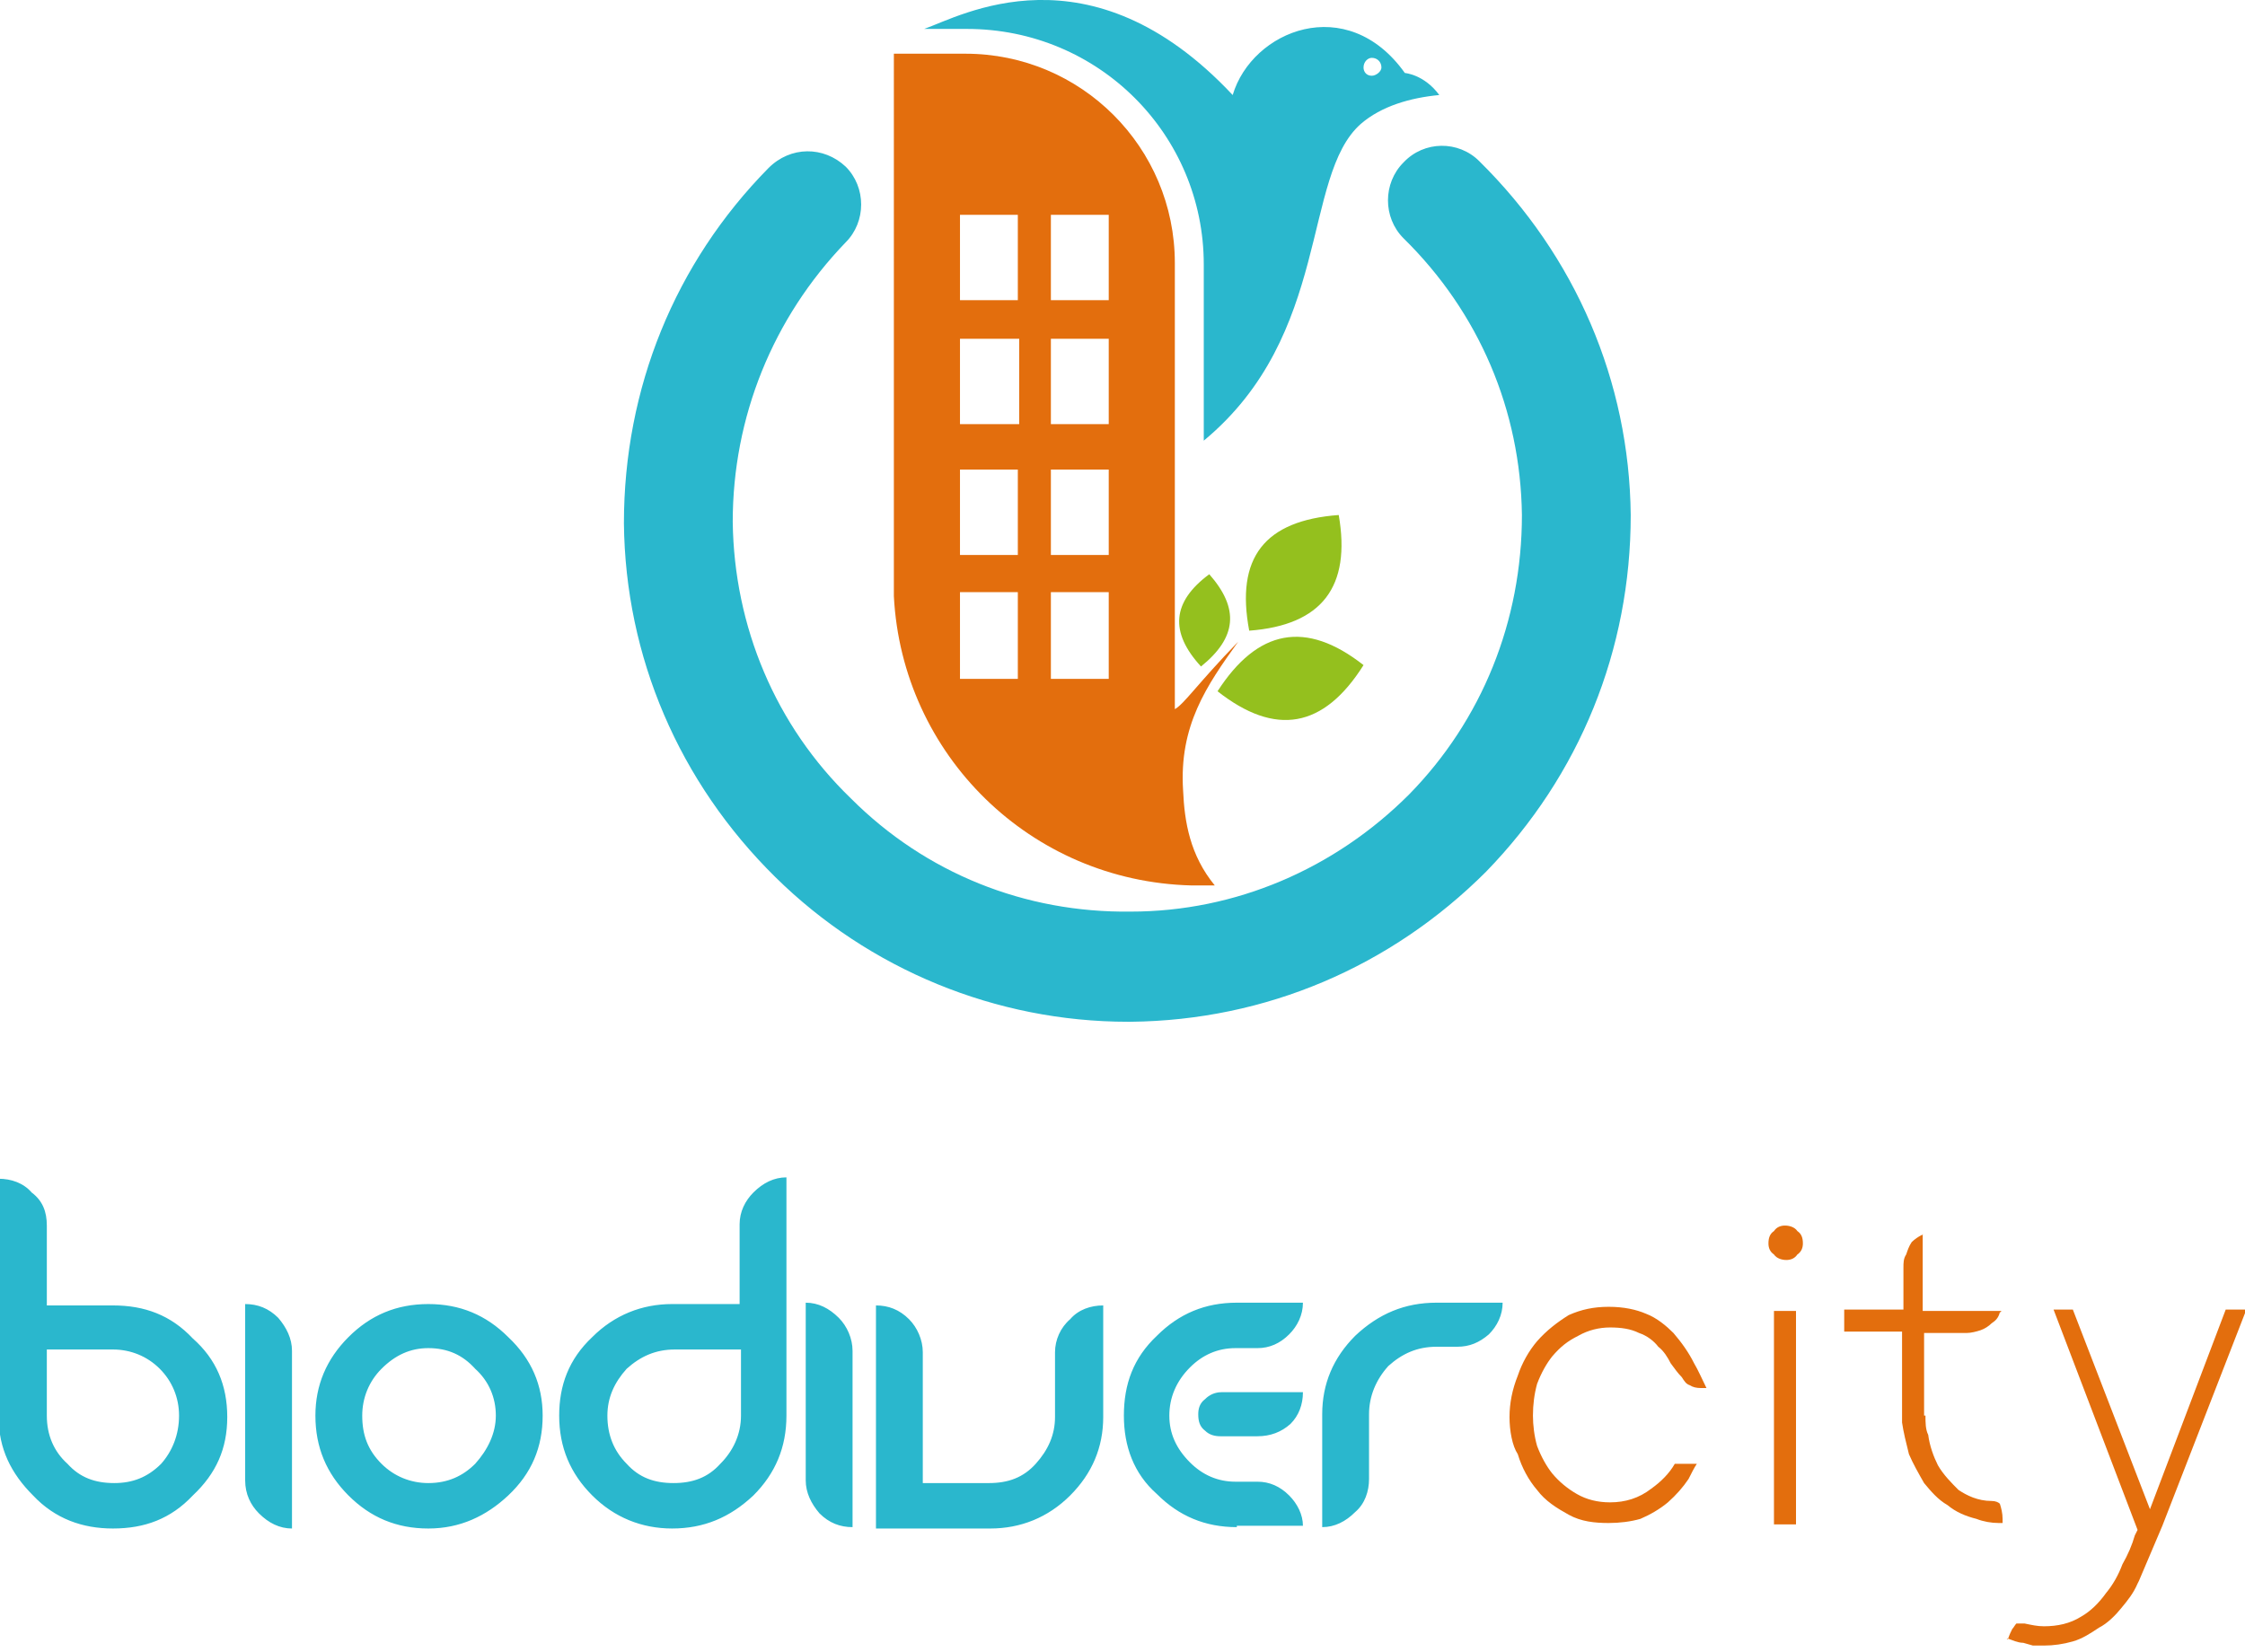
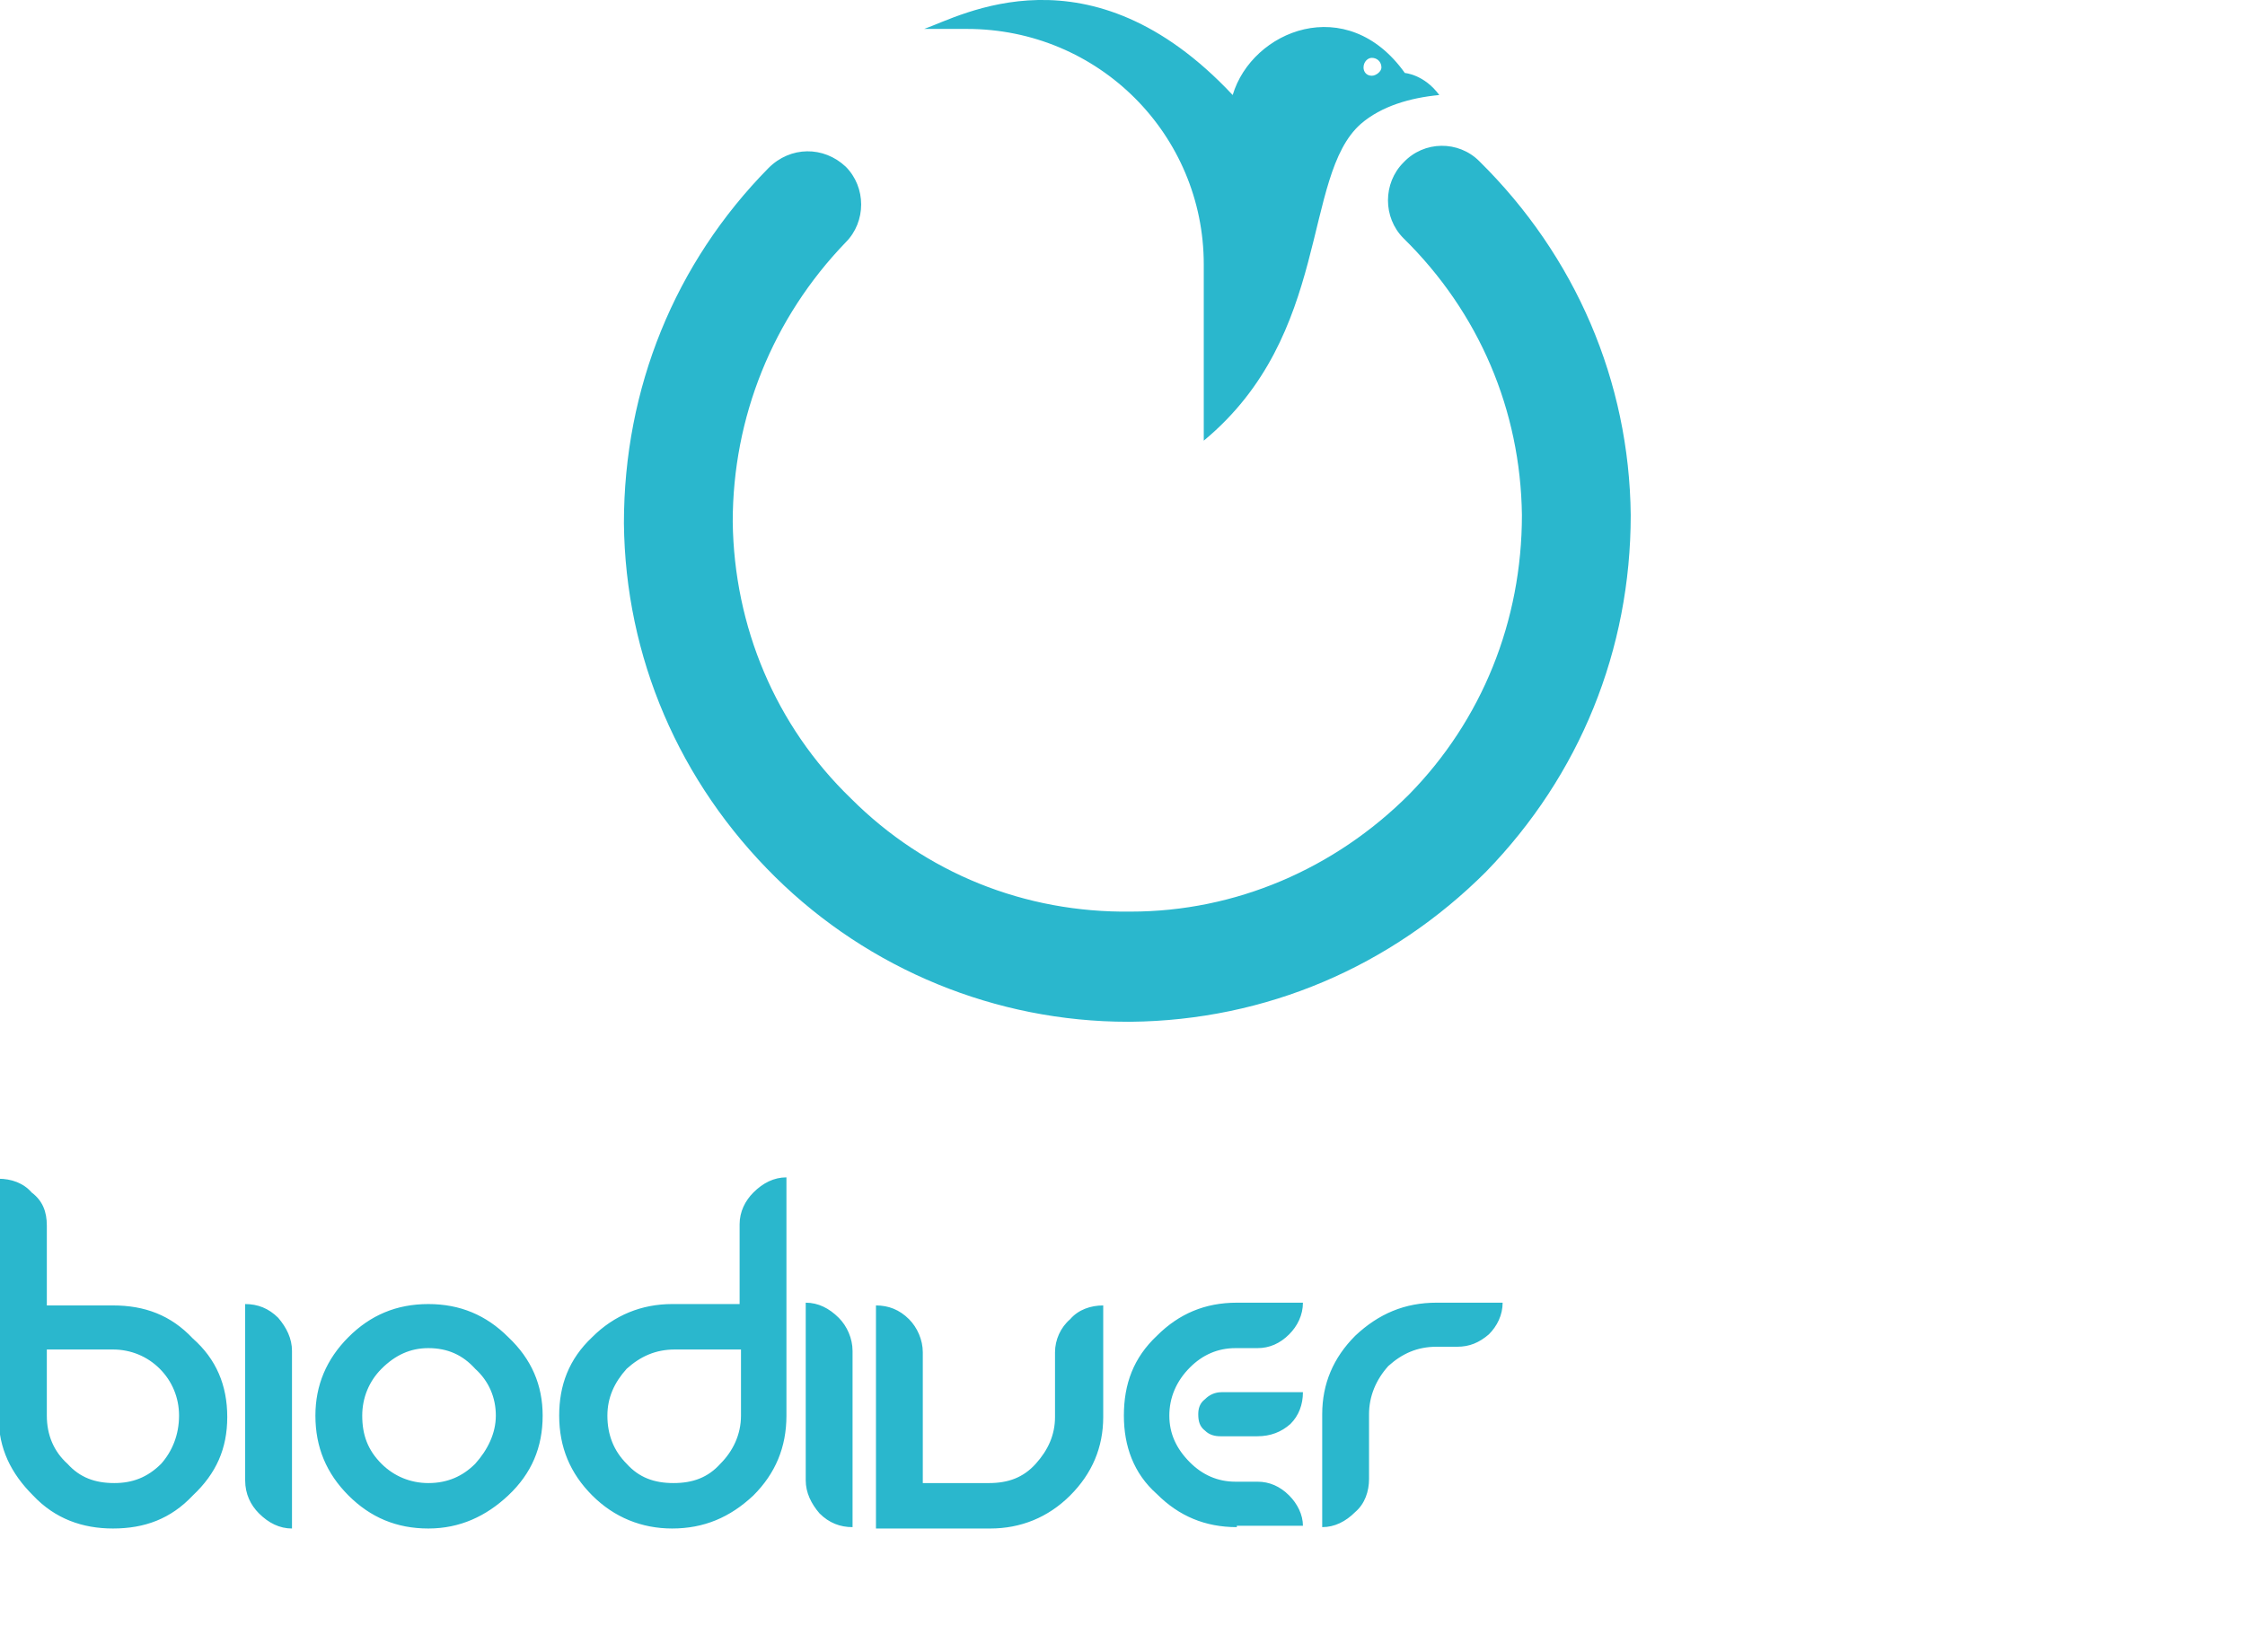
<svg xmlns="http://www.w3.org/2000/svg" viewBox="0 0 163 120" width="163" height="120">
  <style>.bioda{fill:#94c01e}.biodb{fill:#2ab7cd}.biodc{fill:#e36e0d}</style>
-   <path fill-rule="evenodd" class="bioda" d="m90.7 45.8c5.3-0.4 7.4-3.2 6.5-8.4-5.4 0.4-7.5 3.1-6.5 8.4zm-3.5 2.6c2.6-2.1 2.8-4.2 0.6-6.7-2.7 2-2.9 4.2-0.6 6.7zm1.2 1.8c4.2 3.3 7.7 2.7 10.6-1.9-4.2-3.3-7.7-2.6-10.6 1.9z" />
  <path fill-rule="evenodd" class="biodb" d="m2.3 86.6c-0.6-0.7-1.5-1-2.4-1v17.3c0 2.3 0.9 4.1 2.5 5.7 1.6 1.7 3.6 2.4 5.8 2.4 2.3 0 4.2-0.7 5.8-2.4 1.7-1.6 2.5-3.4 2.5-5.7 0-2.3-0.8-4.2-2.5-5.7-1.6-1.7-3.5-2.4-5.8-2.4h-4.8v-5.8c0-1-0.3-1.8-1.1-2.4zm9.4 19.7c-1 1-2.1 1.4-3.4 1.4-1.4 0-2.5-0.4-3.4-1.4-1-0.9-1.5-2.1-1.5-3.5v-4.8h4.8c1.3 0 2.5 0.5 3.4 1.4 0.9 0.9 1.4 2.1 1.4 3.4 0 1.4-0.5 2.6-1.3 3.5zm42-17.4v5.8h-4.9c-2.2 0-4.2 0.8-5.8 2.4-1.7 1.6-2.4 3.5-2.4 5.7 0 2.3 0.8 4.2 2.4 5.8 1.6 1.6 3.6 2.4 5.8 2.4 2.3 0 4.2-0.8 5.9-2.4 1.6-1.6 2.4-3.5 2.4-5.8v-17.3c-0.9 0-1.7 0.4-2.4 1.1-0.6 0.6-1 1.4-1 2.3zm-9.6 13.9c0-1.3 0.5-2.4 1.4-3.4 1-0.9 2.1-1.4 3.5-1.4h4.8v4.8c0 1.4-0.6 2.6-1.5 3.5-0.9 1-2 1.4-3.4 1.4-1.4 0-2.5-0.4-3.4-1.4q-1.4-1.4-1.4-3.5zm-22.9-4.7c0-0.9-0.4-1.7-1-2.4-0.7-0.7-1.5-1-2.4-1v12.8c0 1 0.4 1.8 1 2.4 0.7 0.7 1.5 1.1 2.4 1.1zm4.1-1c-1.6 1.6-2.4 3.5-2.4 5.7 0 2.3 0.8 4.2 2.4 5.8 1.6 1.6 3.5 2.4 5.8 2.4 2.3 0 4.2-0.9 5.8-2.4 1.7-1.6 2.5-3.5 2.5-5.8 0-2.2-0.8-4.1-2.5-5.7-1.6-1.6-3.5-2.4-5.8-2.4-2.3 0-4.2 0.8-5.8 2.4zm9.2 2.3c1 0.9 1.5 2.1 1.5 3.4 0 1.3-0.6 2.5-1.5 3.5-0.9 0.9-2 1.4-3.4 1.4-1.3 0-2.5-0.5-3.4-1.4-1-1-1.4-2.1-1.4-3.5 0-1.3 0.5-2.5 1.4-3.4 1-1 2.1-1.5 3.4-1.5 1.4 0 2.5 0.5 3.4 1.5zm27.4-1.3c0-0.9-0.4-1.8-1-2.4-0.7-0.7-1.5-1.1-2.4-1.1v12.9c0 0.9 0.4 1.7 1 2.4 0.7 0.7 1.5 1 2.4 1zm1.7 12.9h8.3c2.2 0 4.2-0.8 5.8-2.4 1.6-1.6 2.4-3.5 2.4-5.7v-8.1c-0.9 0-1.8 0.3-2.4 1-0.7 0.6-1.1 1.5-1.1 2.4v4.7c0 1.3-0.5 2.4-1.4 3.4-0.9 1-2 1.4-3.4 1.4h-4.8v-9.5c0-0.9-0.4-1.8-1-2.4-0.7-0.7-1.5-1-2.4-1zm26.2-0.2h4.8c0-0.8-0.4-1.6-1-2.2q-1-1-2.3-1h-1.6c-1.3 0-2.4-0.5-3.3-1.4-1-1-1.5-2.1-1.5-3.4 0-1.3 0.5-2.5 1.5-3.5 0.9-0.9 2-1.4 3.3-1.4h1.6q1.3 0 2.3-1c0.6-0.6 1-1.4 1-2.3h-4.8c-2.3 0-4.2 0.8-5.8 2.4-1.7 1.6-2.4 3.5-2.4 5.8 0 2.2 0.7 4.2 2.4 5.7 1.6 1.6 3.5 2.4 5.8 2.4zm-2.3-9.2c-0.4 0.3-0.5 0.7-0.5 1.1 0 0.5 0.1 0.9 0.5 1.2 0.3 0.3 0.7 0.4 1.1 0.4h2.7q1.4 0 2.4-0.9c0.6-0.6 0.9-1.4 0.9-2.3h-5.9c-0.5 0-0.9 0.2-1.2 0.5zm11.9 1.1c0-1.3 0.5-2.5 1.4-3.5 1-0.9 2.1-1.4 3.5-1.4h1.5c0.9 0 1.6-0.3 2.3-0.9 0.6-0.6 1-1.4 1-2.3h-4.8c-2.3 0-4.2 0.8-5.9 2.4-1.6 1.6-2.4 3.5-2.4 5.7v8.2c0.9 0 1.7-0.4 2.4-1.1 0.7-0.6 1-1.5 1-2.4zm-32.3-100.6h3.1c9.6 0 17.2 7.7 17.2 17.1v12.8c9.3-7.7 7.1-19.2 11.4-23 1.5-1.3 3.6-1.9 5.7-2.1-1.1-1.5-2.5-1.6-2.5-1.6-4.2-5.9-11.1-3.1-12.5 1.6-10.4-11.1-19.8-5.7-22.4-4.8zm32.5 3.4c-0.4 0-0.6-0.3-0.6-0.6 0-0.4 0.3-0.7 0.6-0.7 0.4 0 0.7 0.3 0.7 0.7 0 0.3-0.4 0.6-0.7 0.6zm-17.5 68.7c9.8-0.1 18.9-4 25.8-10.9 6.8-7 10.5-16.1 10.5-25.9-0.1-9.7-4-18.8-11-25.7-1.5-1.5-4-1.5-5.5 0.1-1.5 1.5-1.5 4 0 5.5 5.5 5.4 8.5 12.5 8.6 20.1 0 7.7-2.9 14.9-8.2 20.3-5.4 5.4-12.6 8.5-20.2 8.5-7.7 0.1-14.9-2.8-20.3-8.2-5.5-5.3-8.5-12.5-8.6-20.1 0-7.6 2.9-14.8 8.2-20.3 1.5-1.5 1.5-4 0-5.5-1.6-1.5-4-1.5-5.6 0.1-6.8 6.9-10.5 16-10.5 25.8 0.1 9.7 4 18.8 11 25.7 6.8 6.7 16 10.5 25.6 10.5 0.1 0 0.1 0 0.2 0z" />
-   <path fill-rule="evenodd" class="biodc" d="m109.6 102.9c0-1 0.2-2 0.6-3 0.3-0.9 0.8-1.8 1.4-2.5 0.7-0.8 1.5-1.4 2.3-1.9 0.9-0.4 1.8-0.6 2.9-0.6 1.1 0 2 0.2 2.7 0.5 0.8 0.3 1.5 0.9 2 1.4 0.6 0.7 1.1 1.4 1.5 2.2 0.3 0.5 0.6 1.2 0.9 1.8-0.1 0-0.3 0-0.4 0q-0.5 0-0.8-0.2c-0.3-0.1-0.4-0.3-0.6-0.6-0.3-0.3-0.5-0.6-0.8-1-0.2-0.4-0.5-0.9-0.9-1.2-0.3-0.4-0.8-0.8-1.4-1-0.6-0.3-1.3-0.4-2.1-0.4-0.8 0-1.6 0.2-2.3 0.6-0.8 0.4-1.3 0.8-1.9 1.5-0.4 0.5-0.8 1.2-1.1 2q-0.3 1.1-0.3 2.3c0 0.7 0.1 1.5 0.3 2.2 0.3 0.8 0.7 1.5 1.1 2 0.5 0.6 1.1 1.1 1.8 1.5 0.7 0.4 1.5 0.6 2.4 0.6 1.1 0 2.1-0.3 3-1 0.7-0.5 1.3-1.1 1.7-1.8h1.6c-0.2 0.3-0.4 0.7-0.6 1.1q-0.6 0.9-1.5 1.7c-0.6 0.5-1.3 0.9-2 1.2-0.7 0.2-1.5 0.3-2.3 0.3-1 0-2-0.1-2.9-0.6-0.9-0.5-1.7-1-2.3-1.8-0.6-0.7-1.1-1.6-1.4-2.6-0.4-0.6-0.6-1.7-0.6-2.7zm18.8-12.6c0-0.4 0.1-0.7 0.4-0.9 0.2-0.3 0.5-0.4 0.8-0.4 0.3 0 0.7 0.1 0.9 0.4 0.3 0.2 0.4 0.5 0.4 0.9 0 0.3-0.1 0.6-0.4 0.8-0.2 0.3-0.5 0.4-0.8 0.4-0.3 0-0.7-0.1-0.9-0.4-0.3-0.2-0.4-0.5-0.4-0.8zm0.4 4.9h1.6v15.5h-1.6zm15.8 13.8c0.3 0 0.5 0.1 0.6 0.2 0.1 0.3 0.2 0.7 0.2 1.1v0.3c-0.1 0-0.2 0-0.3 0-0.5 0-1.1-0.1-1.6-0.3-0.8-0.2-1.5-0.5-2.1-1-0.7-0.4-1.2-1-1.7-1.6-0.4-0.7-0.8-1.4-1.1-2.1-0.2-0.8-0.4-1.6-0.5-2.3v-6.6h-4.2v-1.6h4.3v-3c0-0.4 0-0.7 0.2-1 0.1-0.3 0.2-0.6 0.4-0.9 0.2-0.2 0.5-0.4 0.7-0.5 0.1 0 0.1-0.1 0.1-0.1v5.6h5.7c0 0.1-0.1 0.1-0.1 0.1-0.1 0.4-0.3 0.6-0.6 0.8-0.2 0.2-0.5 0.4-0.8 0.5-0.3 0.1-0.7 0.2-1 0.2h-3.1v6h0.1c0 0.5 0 1 0.2 1.4 0.1 0.8 0.4 1.6 0.7 2.2 0.4 0.7 1 1.3 1.5 1.8 0.6 0.4 1.4 0.8 2.4 0.8zm1.2 10c0.1-0.3 0.2-0.5 0.3-0.7 0.1-0.1 0.2-0.3 0.3-0.4 0.1 0 0.2 0 0.4 0 0.1 0 0.2 0 0.2 0 0.5 0.1 0.9 0.2 1.4 0.2 1 0 1.9-0.2 2.7-0.7 0.7-0.4 1.3-1 1.8-1.7 0.5-0.6 0.9-1.3 1.2-2.1 0.4-0.7 0.7-1.4 0.9-2.1l0.2-0.4-6.1-16h1.4l5.6 14.5 5.5-14.5h1.5l-6.1 15.7-1.7 4-0.1 0.2c-0.3 0.7-0.7 1.2-1.2 1.8-0.4 0.5-1 1.1-1.6 1.4-0.6 0.4-1.2 0.8-1.9 1-0.7 0.2-1.4 0.3-2.1 0.3q-0.2 0-0.4 0c-0.1 0-0.3 0-0.4 0l-0.7-0.2c-0.4 0-0.8-0.2-1.1-0.3q0 0 0 0zm0 0c0 0 0 0.1-0.1 0q0.1 0 0.1 0zm-80.9-115.1h5.2c8.4 0 15.2 6.8 15.2 15.2v32.4c0.7-0.4 1.6-1.8 4.6-4.9-2.3 3.2-4.3 6.1-4 10.8 0.1 2.3 0.5 4.7 2.3 6.9-0.2 0-1.5 0-1.7 0-11.7-0.3-21-9.5-21.6-21zm11.4 11.7v6.2h4.2v-6.2zm0 9v6.2h4.2v-6.2zm0 9.5v6.2h4.2v-6.2zm0 8.9v6.3h4.2v-6.3zm-6.6-27.4v6.2h4.2v-6.2zm0 9v6.2h4.3v-6.2zm0 9.5v6.2h4.2v-6.2zm0 8.9v6.3h4.2v-6.3z" />
</svg>